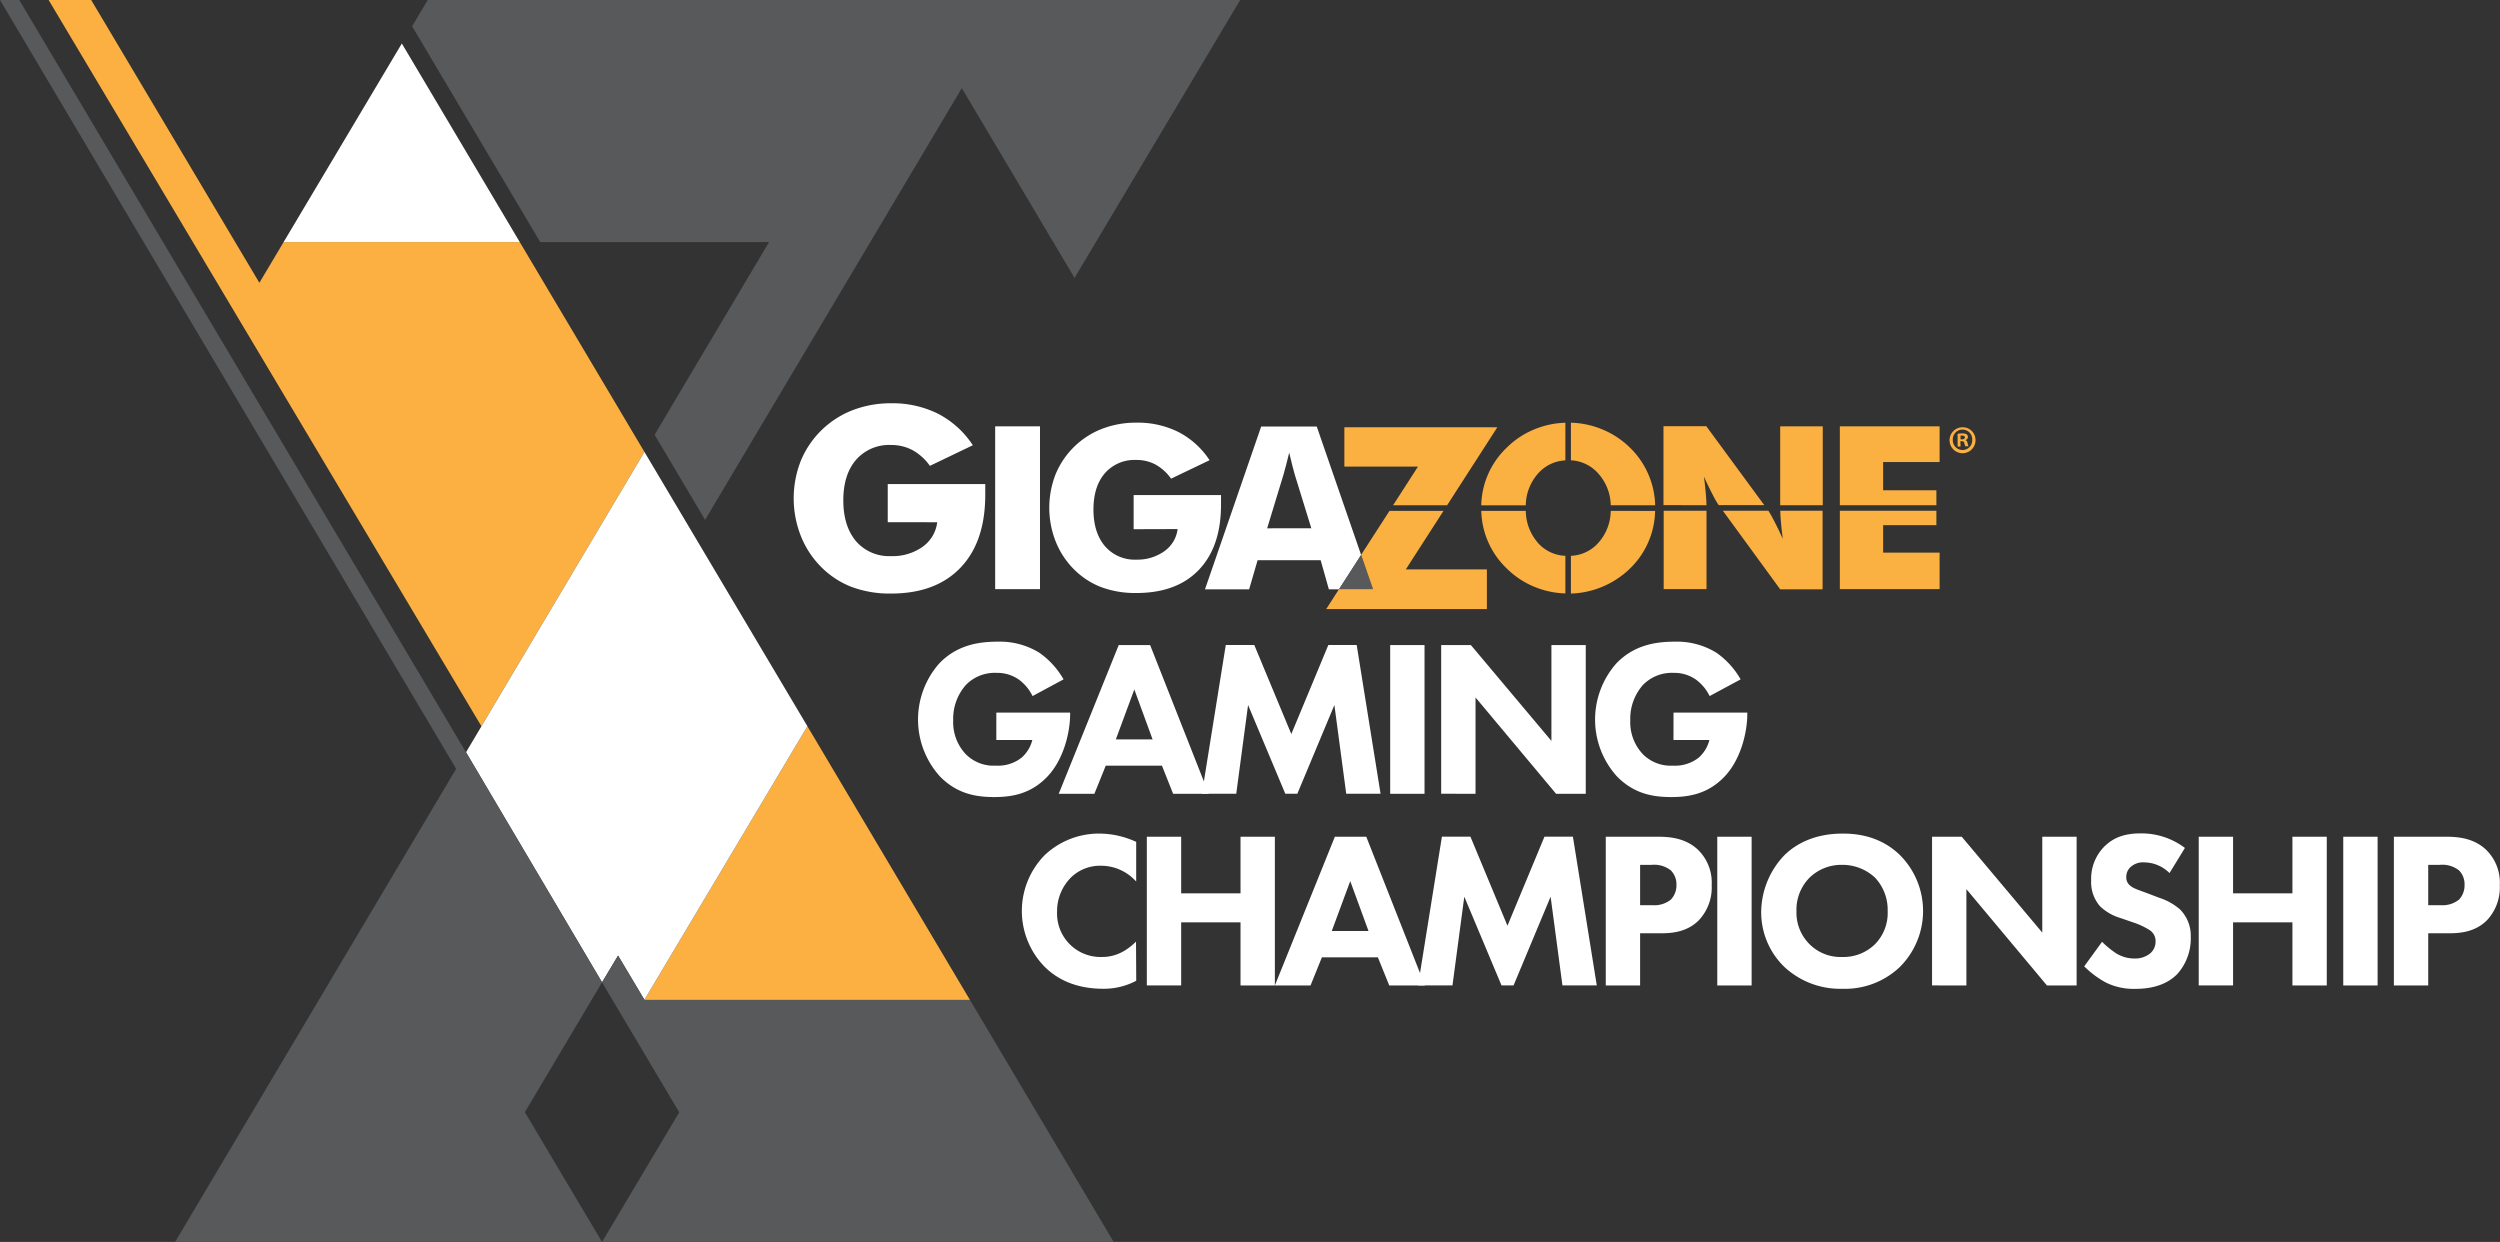
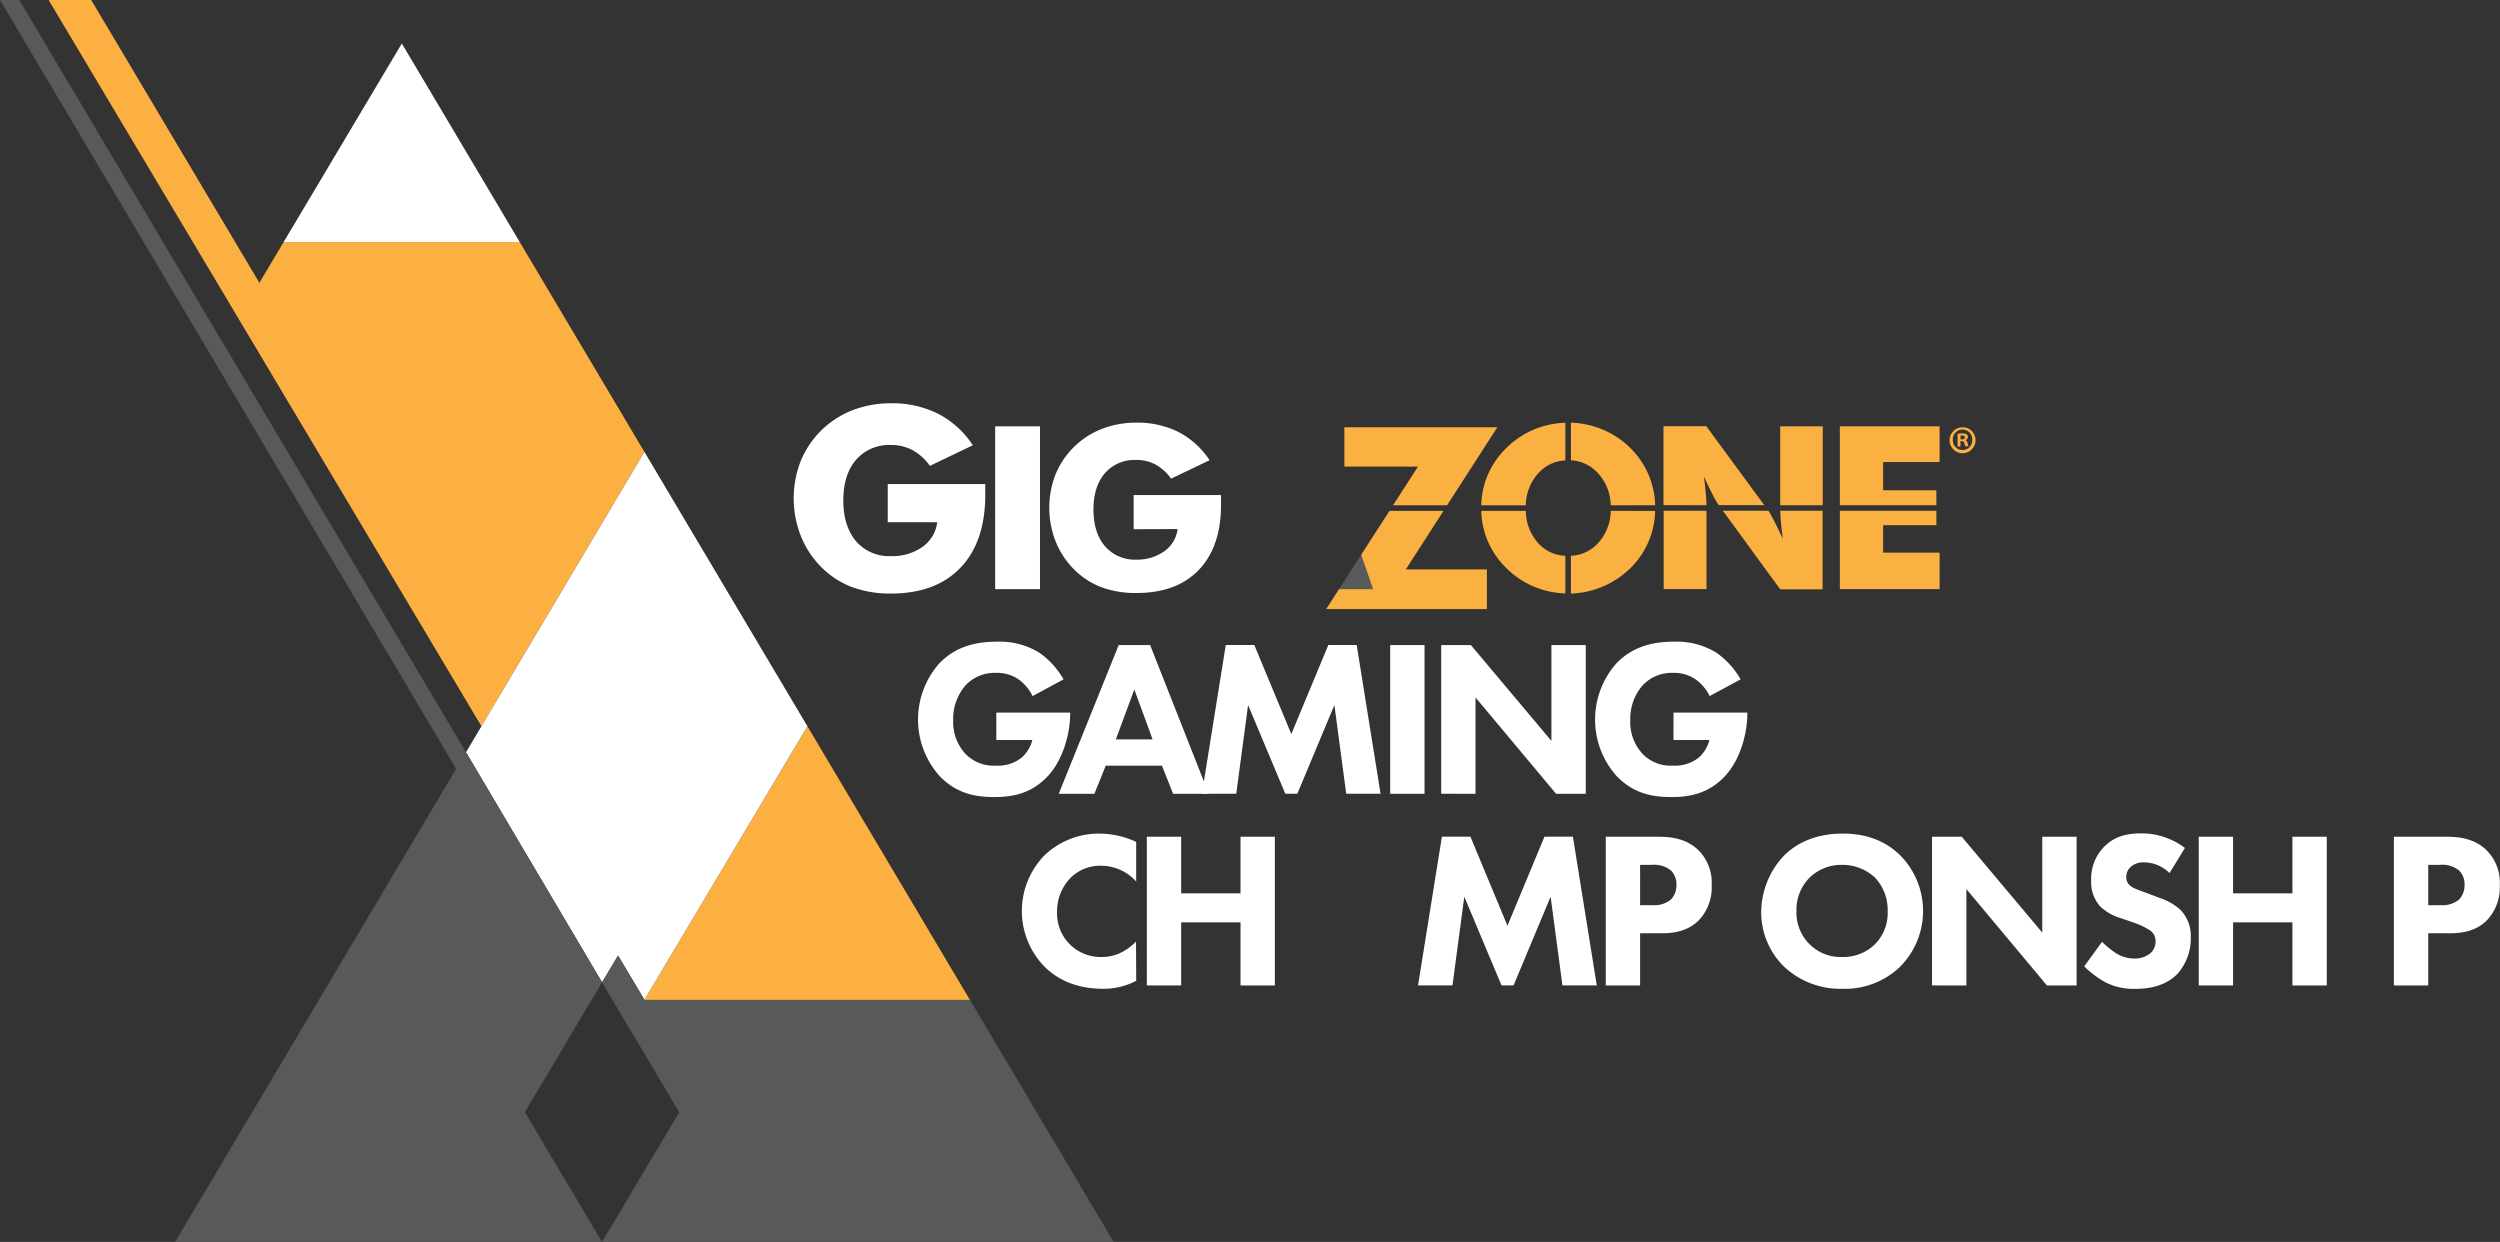
<svg xmlns="http://www.w3.org/2000/svg" viewBox="0 0 589.67 292.94">
  <rect x="0" y="0" width="589.67" height="292.94" fill="#333333" stroke="none" />
  <defs>
    <style>.a{fill:#fff;}.b{fill:#fbb041;}.c{fill:#58595b;}.d{fill:#fbb042;}</style>
  </defs>
  <title>gigazone-gaming-championship-X-on-dark</title>
  <path class="a" d="M235,168.08h17.41v.37c0,4.26-1.52,10.73-5.42,14.78S238.67,188,234.51,188s-8.73-.68-12.83-4.89a20,20,0,0,1-.11-26.66c4.31-4.47,9.62-5.1,13.78-5.1a17.68,17.68,0,0,1,9.83,2.63,19.4,19.4,0,0,1,5.68,6.26l-7.31,3.94a10.62,10.62,0,0,0-3.1-3.79,8.8,8.8,0,0,0-5.36-1.68,9.49,9.49,0,0,0-7.26,2.84,12,12,0,0,0-3,8.31,11,11,0,0,0,2.94,8,9.22,9.22,0,0,0,7.1,2.73,9,9,0,0,0,6.1-1.89,8.19,8.19,0,0,0,2.52-4.15H235Z" transform="translate(0 0)" />
  <path class="a" d="M274.07,180.6H260.81l-2.68,6.63h-8.41l14.15-35.08h7.41l13.83,35.08H276.7Zm-2.21-6.2-4.31-11.78-4.36,11.78Z" transform="translate(0 0)" />
  <path class="a" d="M283.49,187.22l5.63-35.08h6.73l8.73,21,8.73-21H320l5.63,35.08h-8.1l-2.79-20.93L306,187.22h-2.84l-8.78-20.93-2.79,20.93Z" transform="translate(0 0)" />
  <path class="a" d="M336,152.15v35.08h-8.1V152.15Z" transform="translate(0 0)" />
  <path class="a" d="M339.93,187.22V152.15h7l19,22.61V152.15h8.1v35.08h-7l-19-22.72v22.72Z" transform="translate(0 0)" />
  <path class="a" d="M394.73,168.08h17.4v.37c0,4.26-1.52,10.73-5.42,14.78S398.36,188,394.2,188s-8.73-.68-12.83-4.89a20,20,0,0,1-.1-26.66c4.31-4.47,9.62-5.1,13.78-5.1a17.67,17.67,0,0,1,9.83,2.63,19.39,19.39,0,0,1,5.68,6.26l-7.31,3.94a10.62,10.62,0,0,0-3.1-3.79,8.8,8.8,0,0,0-5.36-1.68,9.49,9.49,0,0,0-7.26,2.84,12,12,0,0,0-3,8.31,11,11,0,0,0,2.94,8,9.22,9.22,0,0,0,7.1,2.73,9,9,0,0,0,6.1-1.89,8.2,8.2,0,0,0,2.52-4.15h-8.47Z" transform="translate(0 0)" />
  <path class="a" d="M268,231.33a16.31,16.31,0,0,1-7.73,1.89c-6.47,0-10.83-2.21-13.78-5.1a18.79,18.79,0,0,1,0-26.5,18.62,18.62,0,0,1,13.09-5,20.89,20.89,0,0,1,8.41,1.95v9.36a11.12,11.12,0,0,0-8.2-3.73,9.84,9.84,0,0,0-7.15,2.74,11.23,11.23,0,0,0-3.31,8.1,10.26,10.26,0,0,0,10.62,10.68c2.1,0,4.94-.58,8-3.63Z" transform="translate(0 0)" />
  <path class="a" d="M278.6,210.71h14V197.36h8.1v35.08h-8.1V217.55h-14v14.88h-8.1V197.36h8.1Z" transform="translate(0 0)" />
-   <path class="a" d="M325,225.81H311.79l-2.68,6.63H300.7l14.15-35.08h7.41l13.83,35.08h-8.41Zm-2.21-6.21-4.31-11.78-4.36,11.78Z" transform="translate(0 0)" />
  <path class="a" d="M334.47,232.43l5.63-35.08h6.73l8.73,21,8.73-21H371l5.63,35.08h-8.1l-2.79-20.93L357,232.43h-2.84l-8.78-20.93-2.79,20.93Z" transform="translate(0 0)" />
  <path class="a" d="M391.11,197.36c3.05,0,6.42.42,9.2,2.89a10.79,10.79,0,0,1,3.42,8.52,11.28,11.28,0,0,1-3,8.26c-2.79,2.84-6.47,3.1-8.94,3.1h-4.94v12.31h-8.1V197.36Zm-4.26,16.14h2.89a6.2,6.2,0,0,0,4.36-1.31,4.88,4.88,0,0,0,1.32-3.47,4.63,4.63,0,0,0-1.32-3.42,6.31,6.31,0,0,0-4.52-1.31h-2.73Z" transform="translate(0 0)" />
-   <path class="a" d="M413.15,197.36v35.08h-8.1V197.36Z" transform="translate(0 0)" />
  <path class="a" d="M448.12,201.67a18.66,18.66,0,0,1,0,26.4,18.73,18.73,0,0,1-13.57,5.15,19.31,19.31,0,0,1-13.67-5.15,17.91,17.91,0,0,1-5.47-13,19.58,19.58,0,0,1,5.42-13.3c2.37-2.37,6.73-5.15,13.73-5.15C440,196.57,444.6,198.25,448.12,201.67ZM426.83,207a10.74,10.74,0,0,0-3.1,7.94,10.47,10.47,0,0,0,3.21,7.89,10.31,10.31,0,0,0,7.52,2.89,10.62,10.62,0,0,0,7.78-3,10.51,10.51,0,0,0,3-7.84,11.05,11.05,0,0,0-3-7.89,11.25,11.25,0,0,0-7.73-3A10.76,10.76,0,0,0,426.83,207Z" transform="translate(0 0)" />
  <path class="a" d="M455.71,232.43V197.36h7l19,22.61V197.36h8.1v35.08h-7l-19-22.72v22.72Z" transform="translate(0 0)" />
  <path class="a" d="M511.72,205.93a8.54,8.54,0,0,0-5.89-2.52,4.38,4.38,0,0,0-3.42,1.21,3.13,3.13,0,0,0-.89,2.21,2.46,2.46,0,0,0,.79,1.95c.84.79,2.05,1.11,4.42,2l2.63,1a14.07,14.07,0,0,1,4.79,2.68,8.75,8.75,0,0,1,2.58,6.52,12.57,12.57,0,0,1-3.1,8.68c-3.1,3.26-7.62,3.58-9.94,3.58a14.87,14.87,0,0,1-6.94-1.47,22.31,22.31,0,0,1-5.15-3.84l4.21-5.79a21.41,21.41,0,0,0,3.26,2.68,8.14,8.14,0,0,0,4.42,1.26,5.6,5.6,0,0,0,3.68-1.21,3.63,3.63,0,0,0,1.26-2.84,3.09,3.09,0,0,0-1.21-2.52,17.1,17.1,0,0,0-4.1-1.95l-2.89-1a11.82,11.82,0,0,1-4.89-2.79,8.62,8.62,0,0,1-2.1-6.1,10.78,10.78,0,0,1,3-7.89c2.47-2.52,5.42-3.21,8.68-3.21A17,17,0,0,1,515.35,200Z" transform="translate(0 0)" />
  <path class="a" d="M526.71,210.71h14V197.36h8.1v35.08h-8.1V217.55h-14v14.88h-8.1V197.36h8.1Z" transform="translate(0 0)" />
-   <path class="a" d="M560.8,197.36v35.08h-8.1V197.36Z" transform="translate(0 0)" />
  <path class="a" d="M577,197.36c3.05,0,6.42.42,9.2,2.89a10.78,10.78,0,0,1,3.42,8.52,11.28,11.28,0,0,1-3,8.26c-2.79,2.84-6.47,3.1-8.94,3.1h-4.94v12.31h-8.1V197.36Zm-4.26,16.14h2.89a6.21,6.21,0,0,0,4.37-1.31,4.89,4.89,0,0,0,1.31-3.47A4.63,4.63,0,0,0,580,205.3a6.32,6.32,0,0,0-4.52-1.31h-2.74Z" transform="translate(0 0)" />
  <polygon class="b" points="152 235.81 152.02 235.85 228.78 235.85 190.44 171.3 152 235.81" />
  <polygon class="b" points="11.47 0 113.51 171.23 113.56 171.3 152 106.59 122.59 57.09 66.9 57.09 61.18 66.7 21.51 0 11.47 0" />
-   <polygon class="c" points="100.89 0 97.2 6.19 127.42 57.09 181.4 57.09 154.4 102.55 166.31 122.62 226.86 20.79 253.45 65.55 292.52 0 100.89 0" />
  <path class="c" d="M109.44,178.24l-1.84,3.1Z" transform="translate(0 0)" />
  <polygon class="a" points="66.9 57.09 122.59 57.09 94.78 10.26 66.9 57.09" />
  <polygon class="a" points="152 106.59 142.04 123.36 113.56 171.3 109.92 177.43 142.01 231.7 145.78 225.37 152 235.81 190.44 171.3 152 106.59" />
  <path class="c" d="M142,231.7l18.21,30.65L142,292.94H262.69l-33.91-57.09H152l0,0-6.22-10.44ZM0,0,107.59,181.34,41.3,292.94H142L123.8,262.32,142,231.7l-32.09-54.27L4.55,0Z" transform="translate(0 0)" />
  <path class="a" d="M209.39,123.17v-9h23q0,.44,0,1t0,1.55q0,11.07-5.84,17.18T210.12,140a25.61,25.61,0,0,1-9.27-1.57,20.54,20.54,0,0,1-7.25-4.79,21.64,21.64,0,0,1-4.73-7.28,24.21,24.21,0,0,1,0-17.63,21.7,21.7,0,0,1,12.29-12,24.81,24.81,0,0,1,9-1.61,24.05,24.05,0,0,1,11.14,2.49,21.78,21.78,0,0,1,8.16,7.41l-10.13,4.86a12.33,12.33,0,0,0-4.08-3.7,10.61,10.61,0,0,0-5.08-1.22,10.33,10.33,0,0,0-8.26,3.5q-3,3.5-3,9.56t3,9.64a10.31,10.31,0,0,0,8.26,3.51,12.21,12.21,0,0,0,7.42-2.18,8.35,8.35,0,0,0,3.47-5.81Z" transform="translate(0 0)" />
  <rect class="a" x="234.73" y="100.56" width="10.57" height="38.4" />
  <path class="a" d="M267.39,124.82v-8.05H288c0,.26,0,.55,0,.87s0,.78,0,1.39q0,9.91-5.23,15.38T268,139.87a22.92,22.92,0,0,1-8.3-1.4,18.38,18.38,0,0,1-6.49-4.29,19.39,19.39,0,0,1-4.23-6.52,21.69,21.69,0,0,1,0-15.79,19.43,19.43,0,0,1,11-10.74A22.22,22.22,0,0,1,268,99.69a21.53,21.53,0,0,1,10,2.23,19.49,19.49,0,0,1,7.3,6.63l-9.08,4.35a11,11,0,0,0-3.66-3.32,9.48,9.48,0,0,0-4.55-1.09,9.25,9.25,0,0,0-7.4,3.13q-2.7,3.13-2.7,8.56t2.7,8.63A9.23,9.23,0,0,0,268,132a10.94,10.94,0,0,0,6.65-2,7.49,7.49,0,0,0,3.11-5.21Z" transform="translate(0 0)" />
-   <path class="a" d="M298.88,124.61l3.86-12.67q.34-1.18.67-2.47t.67-2.7l.81,3.3q.32,1.29.5,1.86l3.91,12.67Zm11.7-24H297.47L284.22,139h10.41l2-6.87H311.5l1.94,6.87h2.4l5.21-8.09Z" transform="translate(0 0)" />
  <polygon class="c" points="321.05 130.86 315.84 138.95 323.85 138.95 321.05 130.86" />
  <path class="d" d="M402.49,119.17q0-1.13-.13-2.48-.14-1.86-.46-4.27,1.13,2.47,2.08,4.29a21.79,21.79,0,0,0,1.4,2.43l0,0h10.75l-13.67-18.61h-10.1v18.61Z" transform="translate(0 0)" />
  <rect class="d" x="419.89" y="100.56" width="10.04" height="18.61" />
  <rect class="d" x="392.41" y="120.47" width="10.1" height="18.48" />
  <path class="d" d="M419.91,120.47c0,.72.06,1.5.13,2.35q.14,1.86.46,4.25-1.15-2.52-2.11-4.34-.84-1.61-1.27-2.26H406.37L419.89,139h10V120.47Z" transform="translate(0 0)" />
  <polygon class="d" points="444.17 123.87 456.73 123.87 456.73 120.47 433.96 120.47 433.96 138.95 457.49 138.95 457.49 130.35 444.17 130.35 444.17 123.87" />
  <polygon class="d" points="433.96 100.56 433.96 119.17 456.73 119.17 456.73 115.64 444.17 115.64 444.17 108.98 457.49 108.98 457.49 100.56 433.96 100.56" />
  <path class="d" d="M379.92,120.49a11.5,11.5,0,0,1-2.82,7.43,9.14,9.14,0,0,1-6.57,3.18V140a20.66,20.66,0,0,0,7.21-1.52,20.94,20.94,0,0,0,6.71-4.37,19.43,19.43,0,0,0,5.94-13.59Z" transform="translate(0 0)" />
  <path class="d" d="M377.06,111.78a11.45,11.45,0,0,1,2.86,7.4H390.4a19.59,19.59,0,0,0-5.94-13.59,20.29,20.29,0,0,0-6.68-4.37,20.76,20.76,0,0,0-7.25-1.52v8.87a9.19,9.19,0,0,1,6.53,3.21" transform="translate(0 0)" />
  <polygon class="d" points="328.58 119.18 341.32 119.18 353.17 100.78 317.09 100.78 317.09 110.06 334.45 110.06 328.58 119.18" />
  <polygon class="d" points="340.48 120.49 327.74 120.49 321.05 130.86 323.85 138.95 315.84 138.95 312.81 143.66 350.71 143.66 350.71 134.31 331.58 134.31 340.48 120.49" />
  <path class="d" d="M362.67,127.94a11.55,11.55,0,0,1-2.78-7.45h-10.5a19.37,19.37,0,0,0,6,13.59,20.09,20.09,0,0,0,6.62,4.37,20.67,20.67,0,0,0,7.21,1.52v-8.87a9.11,9.11,0,0,1-6.56-3.15" transform="translate(0 0)" />
  <path class="d" d="M362,101.23a20.05,20.05,0,0,0-6.62,4.37,19.32,19.32,0,0,0-6,13.59h10.5a11.53,11.53,0,0,1,2.82-7.41,9.14,9.14,0,0,1,6.52-3.19V99.71a20.59,20.59,0,0,0-7.21,1.52" transform="translate(0 0)" />
  <path class="d" d="M462.43,103.63h.33c.38,0,.69-.13.69-.44s-.2-.45-.64-.45a1.69,1.69,0,0,0-.38,0Zm0,1.69h-.69v-3a5.94,5.94,0,0,1,1.14-.09,1.86,1.86,0,0,1,1,.22.83.83,0,0,1,.29.65.76.76,0,0,1-.62.69v0a.88.88,0,0,1,.54.72,2.26,2.26,0,0,0,.22.75h-.74a2.53,2.53,0,0,1-.24-.73c-.06-.33-.24-.47-.62-.47h-.33Zm-1.83-1.56a2.31,2.31,0,0,0,2.32,2.38,2.28,2.28,0,0,0,2.27-2.36,2.3,2.3,0,1,0-4.59,0m5.36,0a3.06,3.06,0,1,1-3.05-3,3,3,0,0,1,3.05,3" transform="translate(0 0)" />
</svg>